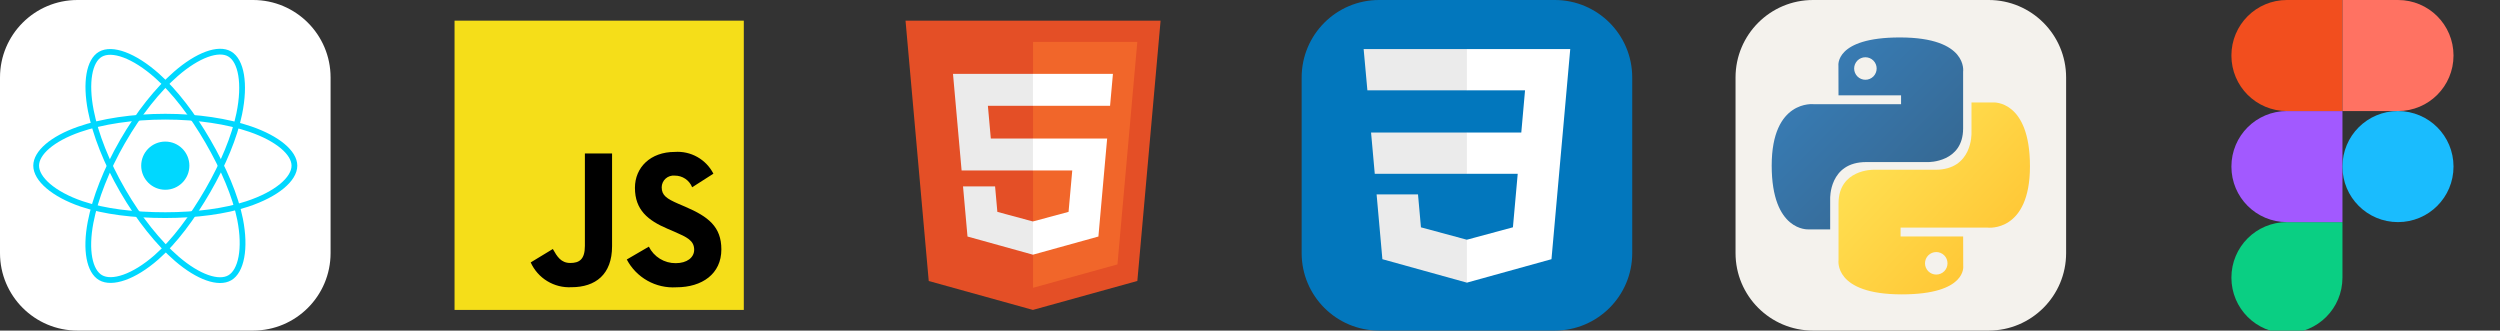
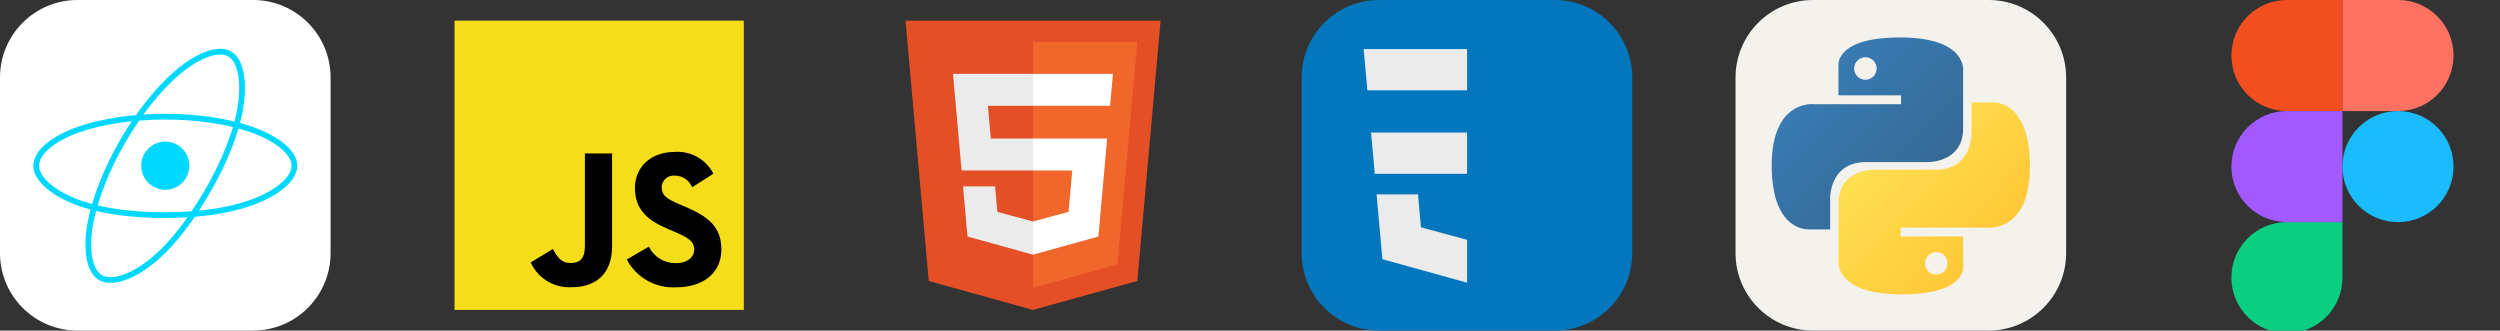
<svg xmlns="http://www.w3.org/2000/svg" width="242" height="32" viewBox="0 0 242 32" fill="none">
  <rect x="0" y="0" width="242" height="32" fill="#333333" stroke="none" />
  <g clip-path="url(#clip0_8705_10048)">
    <path d="M24.5 0H7.5C3.358 0 0 3.358 0 7.5V24.5C0 28.642 3.358 32 7.5 32H24.5C28.642 32 32 28.642 32 24.5V7.5C32 3.358 28.642 0 24.5 0Z" fill="white" />
    <path d="M16 18.369C17.288 18.369 18.332 17.325 18.332 16.037C18.332 14.749 17.288 13.705 16 13.705C14.712 13.705 13.668 14.749 13.668 16.037C13.668 17.325 14.712 18.369 16 18.369Z" fill="#00D8FF" />
    <path d="M16 11.295C19.131 11.295 22.04 11.745 24.233 12.5C26.875 13.409 28.5 14.788 28.5 16.037C28.5 17.338 26.778 18.803 23.941 19.743C21.795 20.454 18.972 20.825 16 20.825C12.953 20.825 10.067 20.477 7.898 19.735C5.153 18.797 3.5 17.313 3.5 16.037C3.5 14.798 5.051 13.43 7.657 12.522C9.858 11.754 12.838 11.295 16 11.295H16Z" stroke="#00D8FF" stroke-width="0.557" />
    <path d="M11.873 13.68C13.437 10.967 15.279 8.672 17.029 7.15C19.137 5.315 21.143 4.597 22.225 5.22C23.352 5.87 23.761 8.094 23.158 11.021C22.702 13.235 21.613 15.866 20.128 18.44C18.605 21.08 16.862 23.406 15.136 24.914C12.953 26.823 10.841 27.514 9.736 26.877C8.663 26.258 8.252 24.231 8.767 21.52C9.202 19.23 10.293 16.419 11.872 13.68H11.873Z" stroke="#00D8FF" stroke-width="0.557" />
-     <path d="M11.877 18.447C10.308 15.738 9.24 12.995 8.794 10.719C8.258 7.976 8.637 5.88 9.718 5.254C10.844 4.602 12.974 5.358 15.209 7.343C16.899 8.844 18.635 11.101 20.124 13.673C21.651 16.31 22.795 18.982 23.24 21.231C23.803 24.076 23.347 26.25 22.243 26.89C21.171 27.51 19.21 26.853 17.118 25.053C15.351 23.533 13.461 21.184 11.877 18.447Z" stroke="#00D8FF" stroke-width="0.557" />
  </g>
  <path d="M44 2H72V30H44V2Z" fill="#F5DE19" />
  <path d="M62.809 23.875C63.048 24.359 63.419 24.766 63.879 25.049C64.339 25.332 64.869 25.48 65.409 25.475C66.499 25.475 67.196 24.93 67.196 24.175C67.196 23.275 66.48 22.953 65.28 22.428L64.622 22.146C62.722 21.337 61.462 20.324 61.462 18.182C61.462 16.209 62.962 14.706 65.315 14.706C66.077 14.651 66.838 14.822 67.503 15.196C68.169 15.571 68.709 16.133 69.057 16.813L67 18.128C66.866 17.791 66.633 17.503 66.331 17.301C66.029 17.1 65.674 16.995 65.311 17C65.153 16.984 64.993 17.001 64.842 17.051C64.691 17.1 64.551 17.18 64.433 17.286C64.314 17.392 64.219 17.522 64.154 17.667C64.088 17.812 64.054 17.969 64.052 18.128C64.052 18.917 64.541 19.237 65.67 19.728L66.328 20.01C68.564 20.969 69.828 21.946 69.828 24.143C69.828 26.512 67.967 27.81 65.468 27.81C64.495 27.871 63.524 27.65 62.673 27.172C61.822 26.695 61.128 25.982 60.673 25.119L62.809 23.875ZM53.514 24.103C53.927 24.836 54.303 25.456 55.207 25.456C56.071 25.456 56.617 25.118 56.617 23.803V14.856H59.248V23.838C59.248 26.562 57.648 27.802 55.319 27.802C54.496 27.847 53.678 27.642 52.974 27.213C52.269 26.785 51.711 26.154 51.372 25.402L53.514 24.103Z" fill="black" />
  <path d="M89.902 27.201L87.655 2H112.345L110.095 27.197L99.985 30L89.902 27.201Z" fill="#E44F26" />
  <path d="M100 27.858L108.17 25.593L110.092 4.061H100V27.858Z" fill="#F1662A" />
  <path d="M100 13.407H95.91L95.628 10.242H100V7.151H92.25L92.324 7.981L93.083 16.498H100V13.407ZM100 21.434L99.986 21.438L96.544 20.509L96.324 18.044H93.221L93.654 22.896L99.986 24.654L100 24.65V21.434Z" fill="#EBEBEB" />
  <path d="M99.989 13.407V16.498H103.795L103.437 20.507L99.989 21.437V24.653L106.326 22.896L106.372 22.374L107.098 14.237L107.174 13.407H99.989ZM99.989 7.151V10.242H107.455L107.517 9.548L107.658 7.981L107.732 7.151H99.989Z" fill="white" />
  <g clip-path="url(#clip1_8705_10048)">
    <path d="M150.5 0H133.5C129.358 0 126 3.358 126 7.5V24.5C126 28.642 129.358 32 133.5 32H150.5C154.642 32 158 28.642 158 24.5V7.5C158 3.358 154.642 0 150.5 0Z" fill="#0277BD" />
    <path d="M132.719 12.831L133.077 16.824H142.012V12.831H132.719ZM142.012 4.75H132L132.363 8.743H142.012V4.75ZM142.012 27.355V23.201L141.994 23.206L137.548 22.005L137.263 18.82H133.255L133.815 25.09L141.993 27.36L142.012 27.355Z" fill="#EBEBEB" />
-     <path d="M146.915 16.824L146.451 22.002L141.998 23.204V27.358L150.183 25.09L150.243 24.415L151.182 13.904L151.279 12.831L152 4.75H141.998V8.743H147.624L147.261 12.831H141.998V16.824H146.915Z" fill="white" />
  </g>
  <g clip-path="url(#clip2_8705_10048)">
    <path d="M192.5 0H175.5C171.358 0 168 3.358 168 7.5V24.5C168 28.642 171.358 32 175.5 32H192.5C196.642 32 200 28.642 200 24.5V7.5C200 3.358 196.642 0 192.5 0Z" fill="#F4F2ED" />
    <path d="M183.91 3.625C177.563 3.625 177.96 6.377 177.96 6.377L177.967 9.229H184.023V10.085H175.561C175.561 10.085 171.5 9.624 171.5 16.028C171.5 22.431 175.045 22.204 175.045 22.204H177.16V19.233C177.16 19.233 177.046 15.688 180.648 15.688H186.655C186.655 15.688 190.03 15.743 190.03 12.426V6.943C190.03 6.943 190.542 3.625 183.91 3.625ZM180.57 5.542C180.714 5.542 180.855 5.57 180.987 5.625C181.12 5.68 181.24 5.76 181.341 5.861C181.442 5.962 181.523 6.083 181.577 6.215C181.632 6.347 181.66 6.489 181.66 6.632C181.66 6.775 181.632 6.917 181.577 7.049C181.523 7.181 181.442 7.301 181.341 7.403C181.24 7.504 181.12 7.584 180.987 7.639C180.855 7.694 180.713 7.722 180.57 7.721C180.427 7.722 180.286 7.693 180.153 7.639C180.021 7.584 179.901 7.504 179.8 7.403C179.699 7.301 179.618 7.181 179.564 7.049C179.509 6.917 179.481 6.775 179.481 6.632C179.481 6.489 179.509 6.347 179.564 6.215C179.618 6.083 179.699 5.963 179.8 5.861C179.901 5.76 180.021 5.68 180.153 5.625C180.286 5.57 180.427 5.542 180.57 5.542Z" fill="url(#paint0_linear_8705_10048)" />
    <path d="M184.09 28.495C190.437 28.495 190.04 25.743 190.04 25.743L190.033 22.891H183.977V22.035H192.439C192.439 22.035 196.5 22.496 196.5 16.092C196.5 9.688 192.955 9.916 192.955 9.916H190.84V12.887C190.84 12.887 190.954 16.432 187.352 16.432H181.345C181.345 16.432 177.97 16.377 177.97 19.693V25.177C177.97 25.177 177.458 28.495 184.09 28.495ZM187.43 26.578C187.287 26.578 187.145 26.55 187.013 26.495C186.88 26.44 186.76 26.36 186.659 26.259C186.558 26.157 186.478 26.037 186.423 25.905C186.368 25.773 186.34 25.631 186.34 25.488C186.34 25.345 186.368 25.203 186.423 25.071C186.478 24.939 186.558 24.819 186.659 24.717C186.76 24.616 186.88 24.536 187.013 24.481C187.145 24.426 187.287 24.398 187.43 24.398C187.573 24.398 187.715 24.426 187.847 24.481C187.979 24.536 188.099 24.616 188.2 24.717C188.302 24.819 188.382 24.939 188.437 25.071C188.491 25.203 188.519 25.345 188.519 25.488C188.519 25.631 188.491 25.773 188.437 25.905C188.382 26.037 188.302 26.157 188.2 26.259C188.099 26.36 187.979 26.44 187.847 26.495C187.715 26.55 187.573 26.578 187.43 26.578Z" fill="url(#paint1_linear_8705_10048)" />
  </g>
  <g clip-path="url(#clip3_8705_10048)">
    <path d="M221.375 32.25C224.35 32.25 226.75 29.85 226.75 26.875V21.5H221.375C218.4 21.5 216 23.9 216 26.875C216 29.85 218.4 32.25 221.375 32.25Z" fill="#0ACF83" />
    <path d="M216 16.125C216 13.15 218.4 10.75 221.375 10.75H226.75V21.5H221.375C218.4 21.5 216 19.1 216 16.125Z" fill="#A259FF" />
    <path d="M216 5.375C216 2.4 218.4 0 221.375 0H226.75V10.75H221.375C218.4 10.75 216 8.35 216 5.375Z" fill="#F24E1E" />
    <path d="M226.75 0H232.125C235.1 0 237.5 2.4 237.5 5.375C237.5 8.35 235.1 10.75 232.125 10.75H226.75V0Z" fill="#FF7262" />
    <path d="M237.5 16.125C237.5 19.1 235.1 21.5 232.125 21.5C229.15 21.5 226.75 19.1 226.75 16.125C226.75 13.15 229.15 10.75 232.125 10.75C235.1 10.75 237.5 13.15 237.5 16.125Z" fill="#1ABCFE" />
  </g>
  <defs>
    <linearGradient id="paint0_linear_8705_10048" x1="173.903" y1="5.862" x2="186.292" y2="18.128" gradientUnits="userSpaceOnUse">
      <stop stop-color="#387EB8" />
      <stop offset="1" stop-color="#366994" />
    </linearGradient>
    <linearGradient id="paint1_linear_8705_10048" x1="181.507" y1="13.738" x2="194.812" y2="26.315" gradientUnits="userSpaceOnUse">
      <stop stop-color="#FFE052" />
      <stop offset="1" stop-color="#FFC331" />
    </linearGradient>
    <clipPath id="clip0_8705_10048">
      <rect width="32" height="32" fill="white" />
    </clipPath>
    <clipPath id="clip1_8705_10048">
      <rect width="32" height="32" fill="white" transform="translate(126)" />
    </clipPath>
    <clipPath id="clip2_8705_10048">
      <rect width="32" height="32" fill="white" transform="translate(168)" />
    </clipPath>
    <clipPath id="clip3_8705_10048">
      <rect width="32" height="32" fill="white" transform="translate(210)" />
    </clipPath>
  </defs>
</svg>